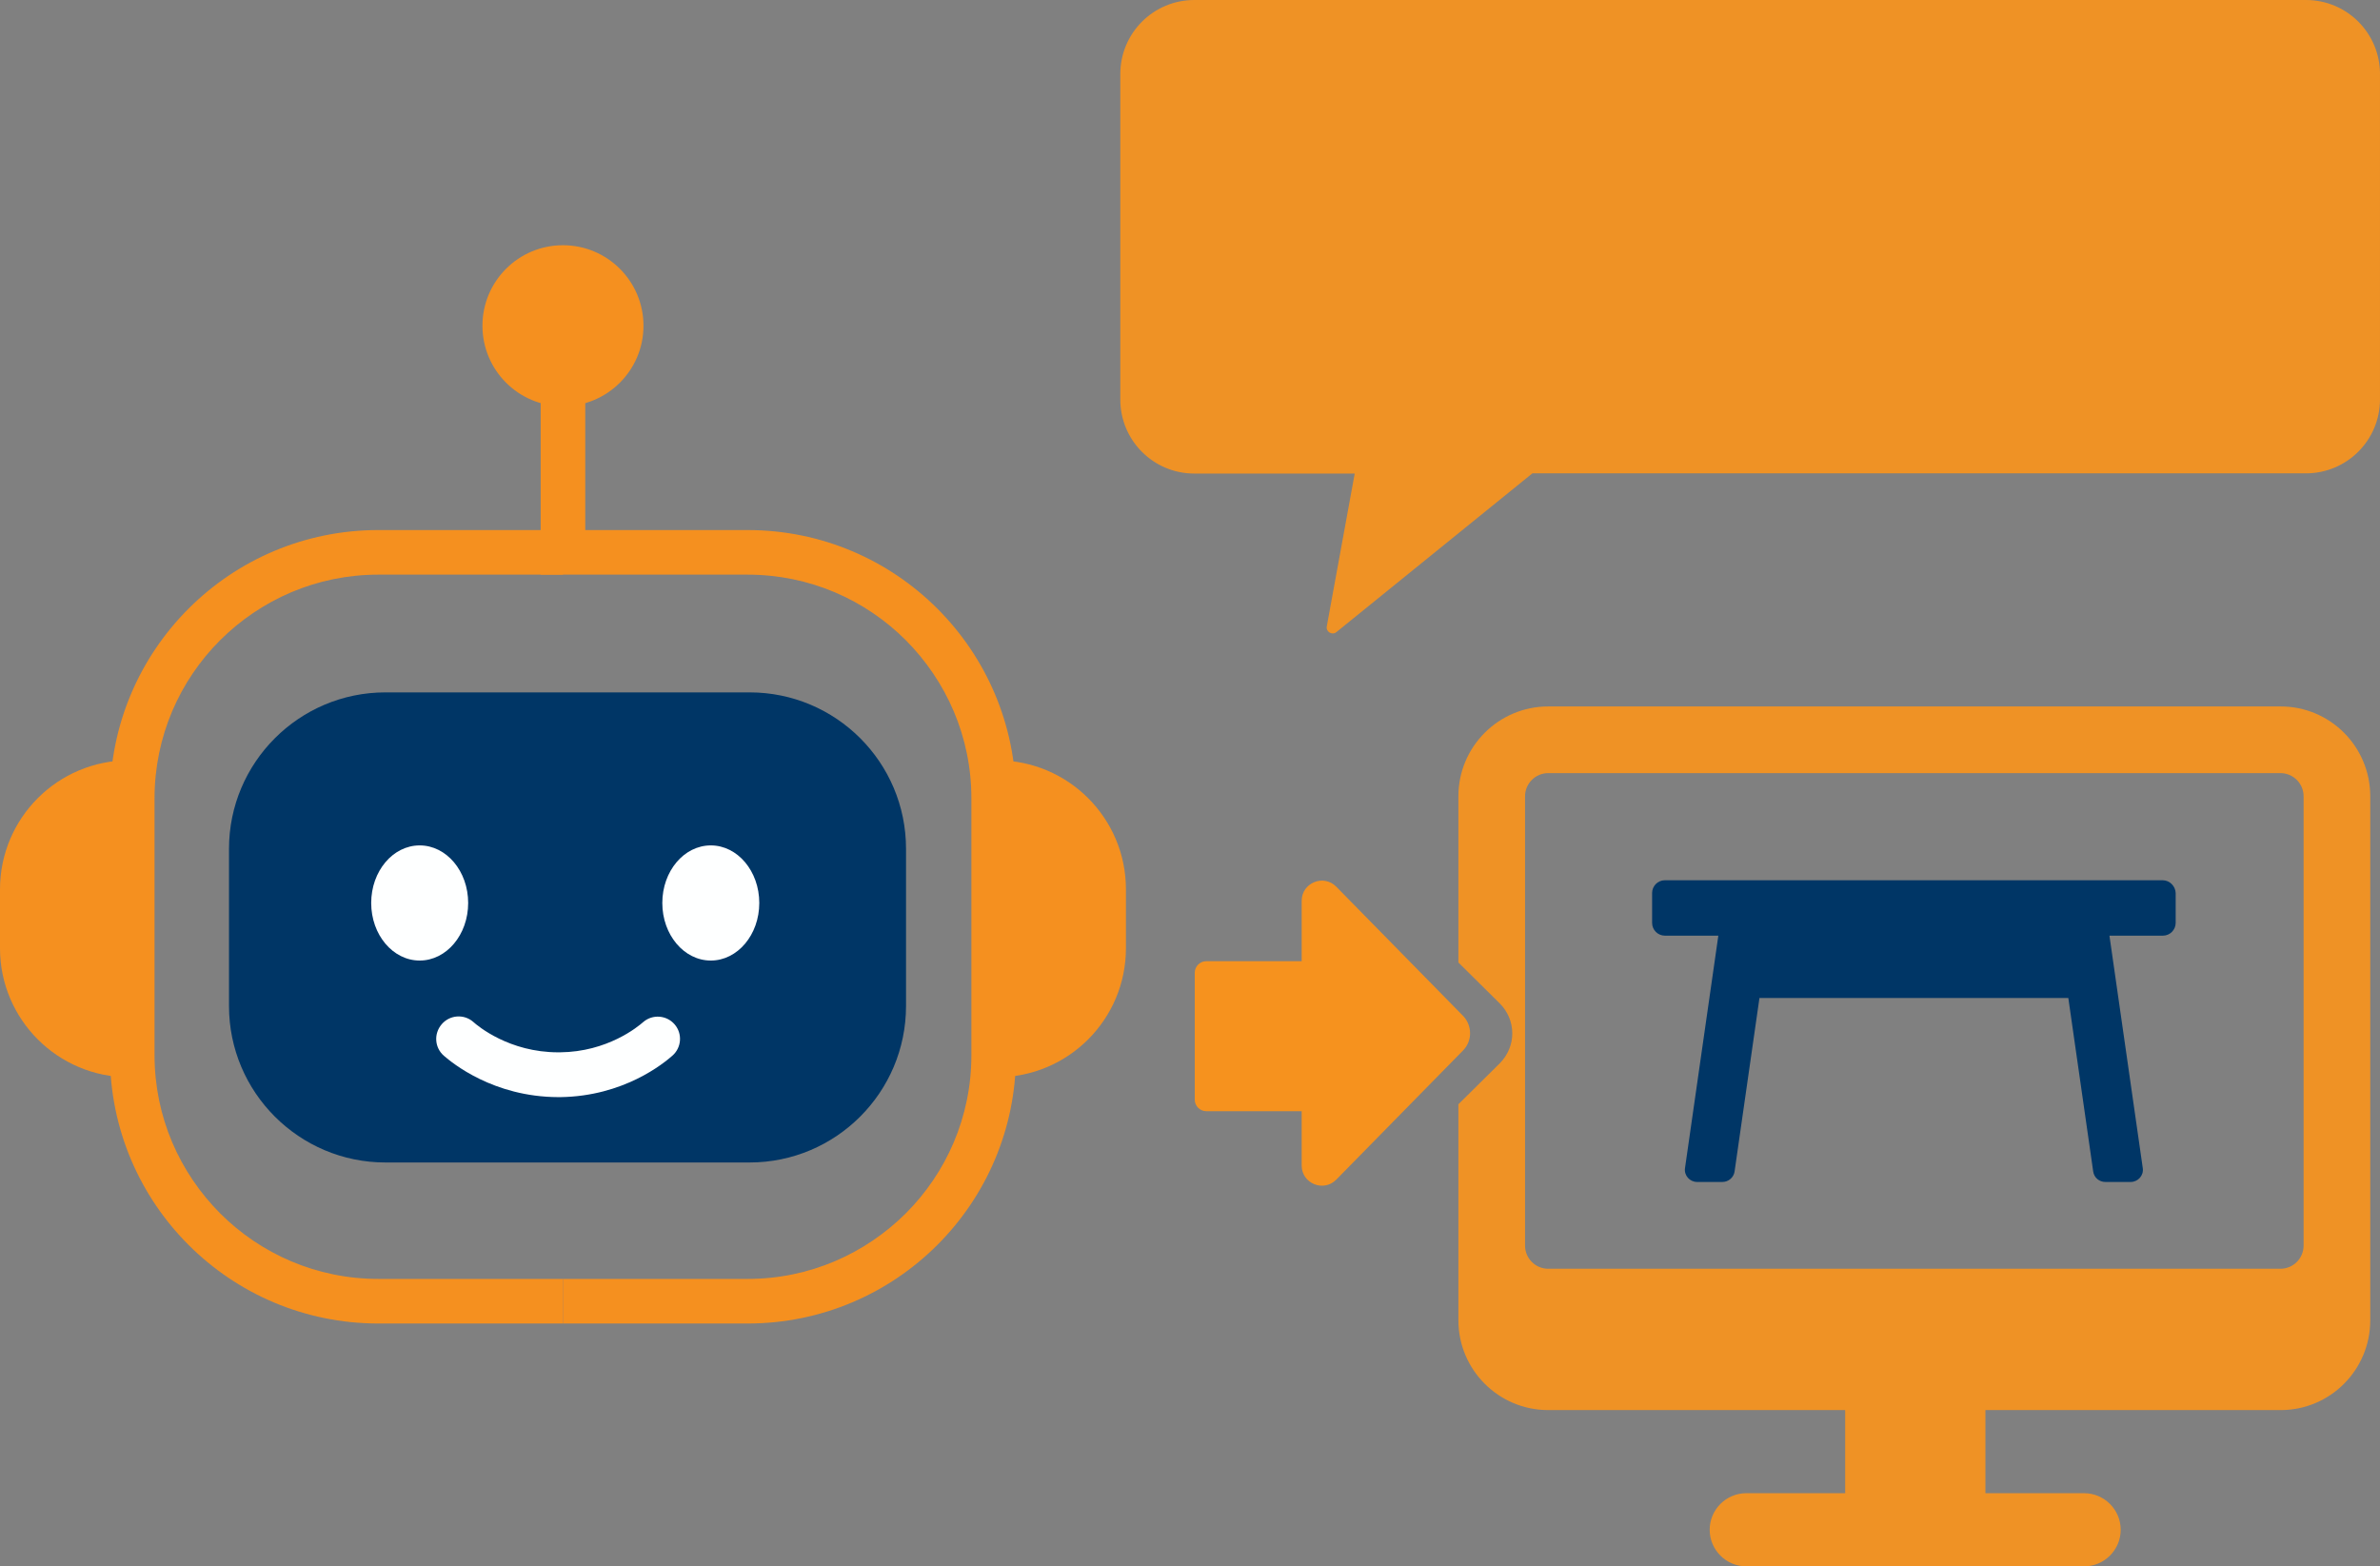
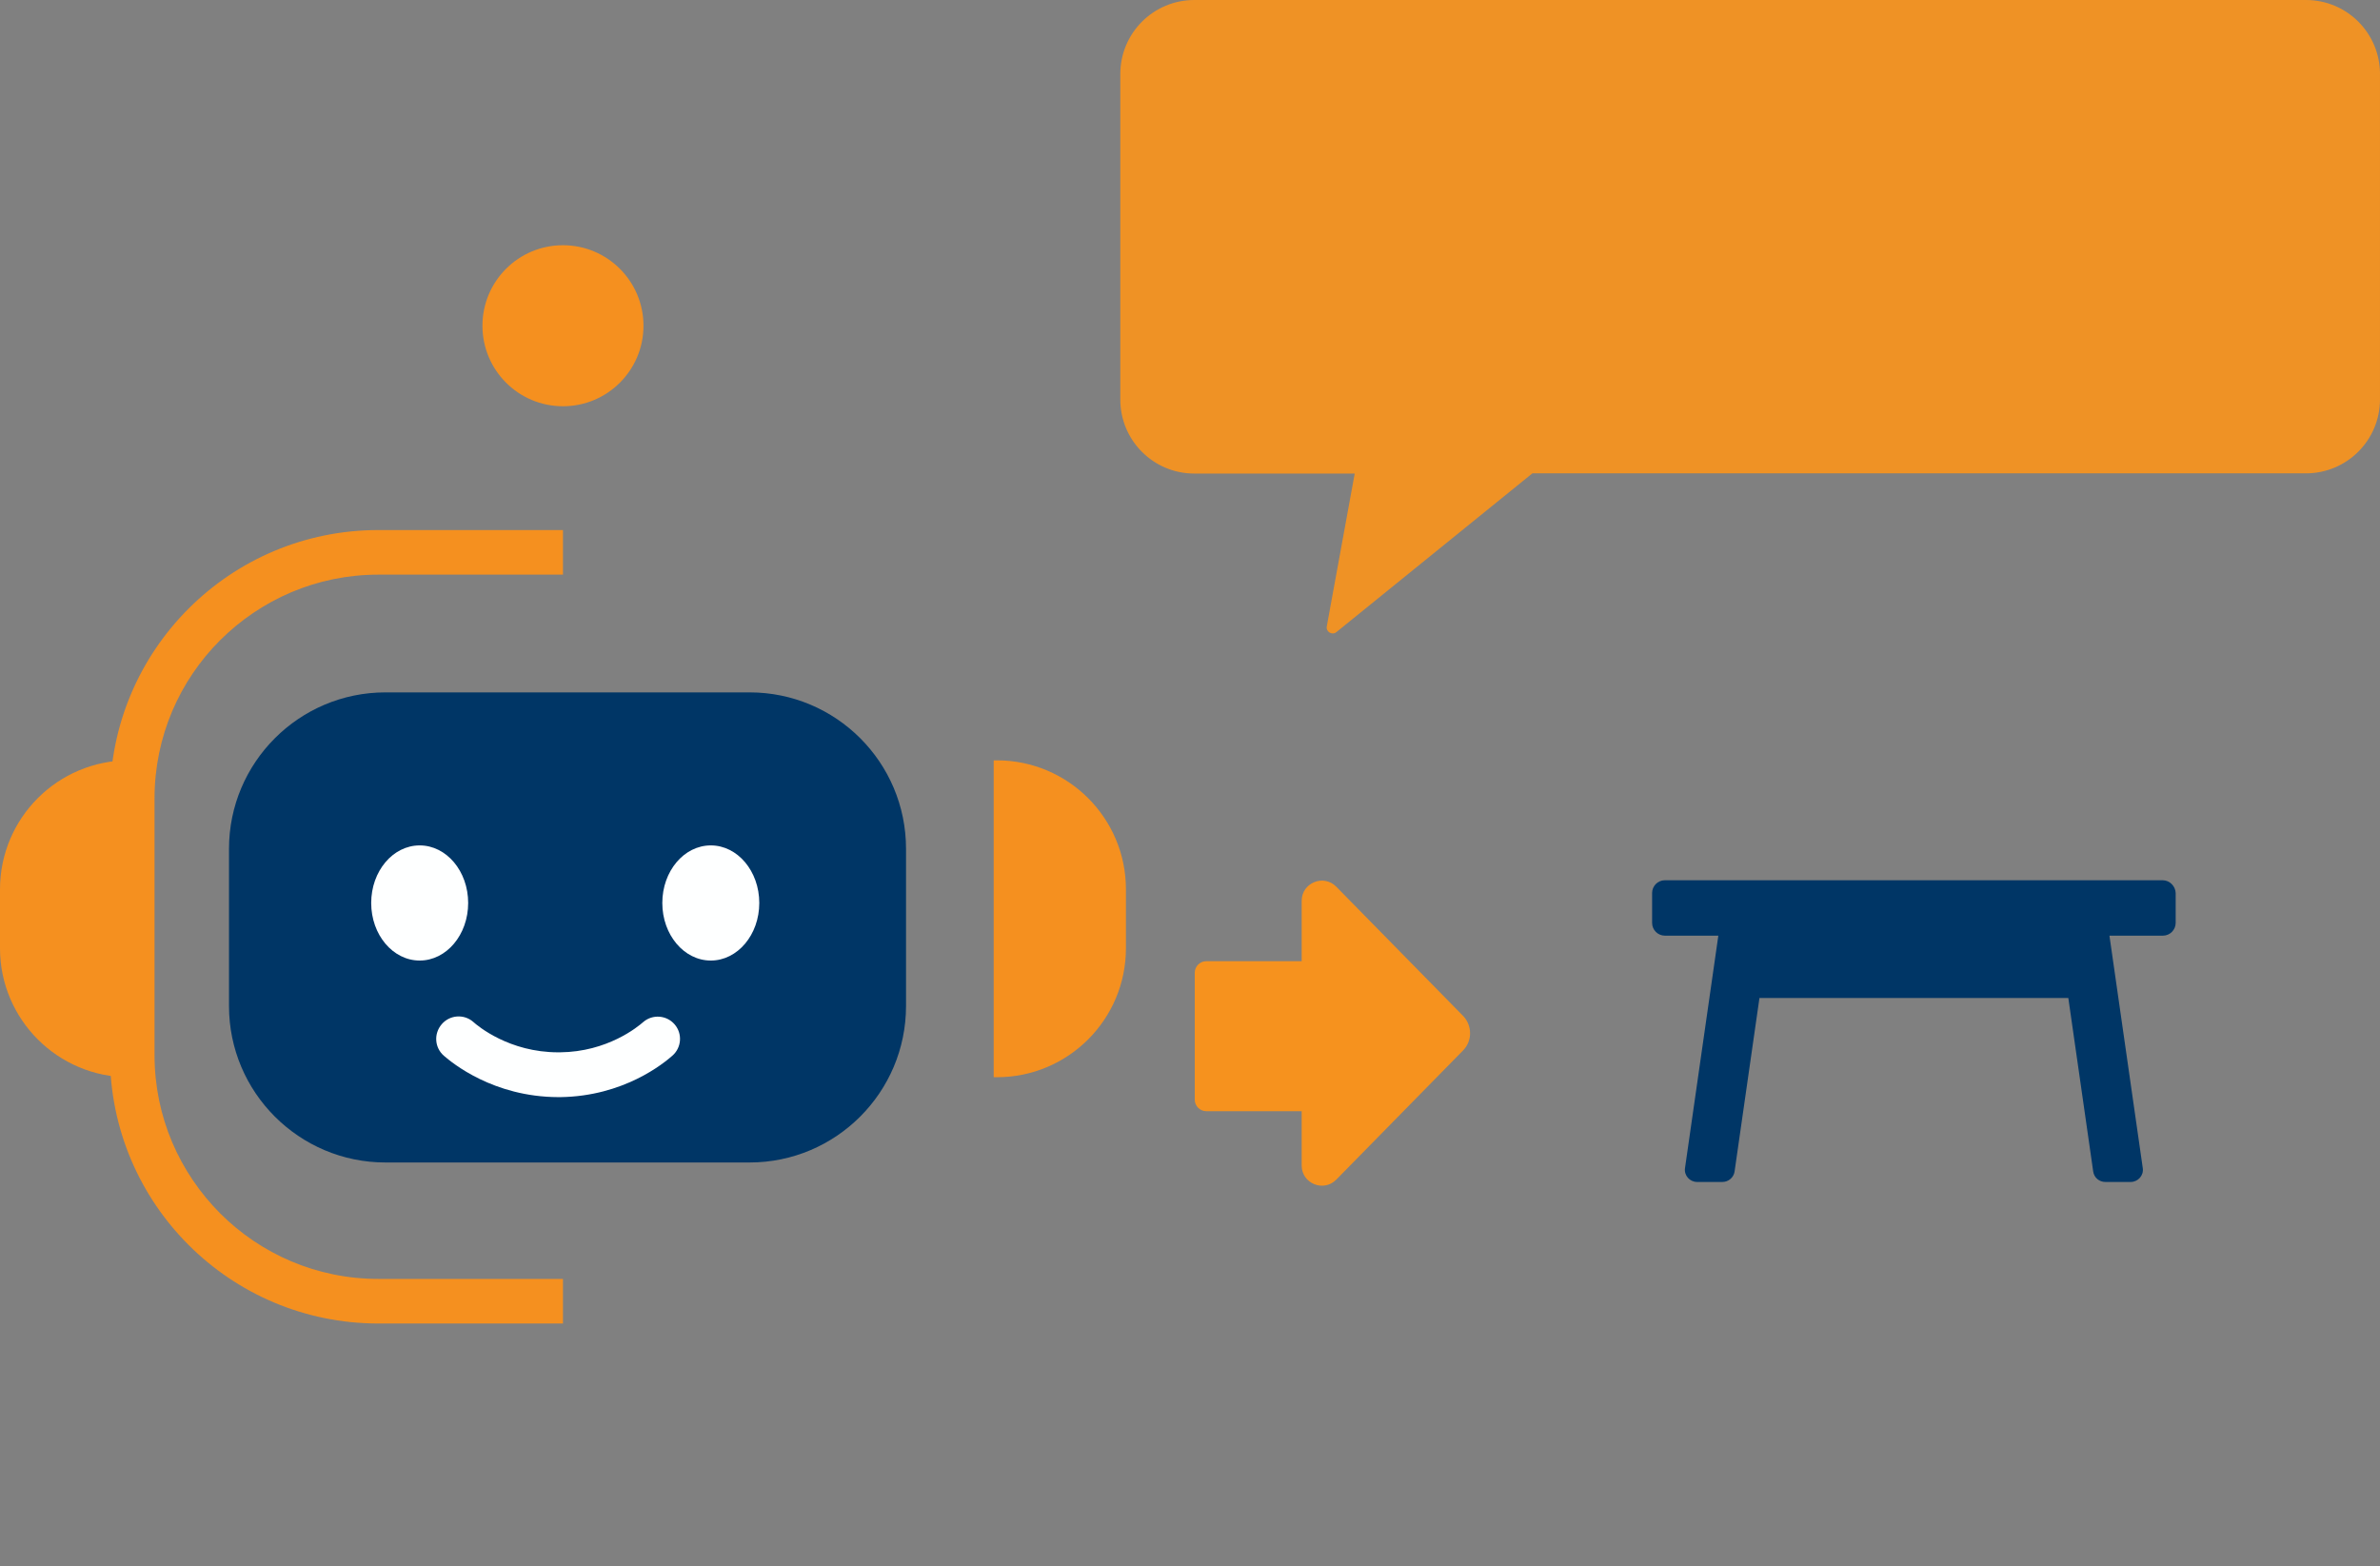
<svg xmlns="http://www.w3.org/2000/svg" version="1.1" id="Layer_1" x="0px" y="0px" viewBox="0 0 1099.6 723.7" xml:space="preserve" width="1099.6" height="723.7">
  <rect x="0" y="0" width="1099.6" height="723.7" fill="#808080" stroke="none" />
  <defs id="defs10" />
  <style type="text/css" id="style1">
	.st0{fill:#003666;}
	.st1{fill:#003566;}
	.st2{fill:#F6921E;}
	.st3{fill:#F5901F;}
	.st4{fill:#FEFFFF;}
	.st5{fill:#F88813;}
	.st6{fill:#003068;}
	.st7{fill:#F29322;}
	.st8{fill:#EF9225;}
	.st9{fill:none;stroke:#F6921E;stroke-width:33.295;stroke-linecap:round;stroke-linejoin:round;stroke-miterlimit:10;}
</style>
  <g id="g10" transform="translate(-450.2,-638.2)">
    <path class="st8" d="M 1515.6,638.2 H 1002 c -18.9,0 -34.2,15.3 -34.2,34.2 v 150.4 c 0,18.9 15.3,34.2 34.2,34.2 h 74.1 l -12.9,70.6 c -0.5,2.5 2.5,4.3 4.5,2.6 l 90.5,-73.3 h 357.4 c 18.9,0 34.2,-15.3 34.2,-34.2 V 672.4 c 0,-18.9 -15.3,-34.2 -34.2,-34.2 z" id="path1" />
    <g id="g3">
-       <path class="st8" d="m 1503.9,964.6 h -338.4 c -22.9,0 -41.5,18.6 -41.5,41.5 v 76.8 l 19.1,18.9 c 3.7,3.7 5.8,8.6 5.8,13.9 0,5.1 -2.1,10.1 -5.8,13.8 l -19.1,18.9 v 99.8 c 0,22.9 18.6,41.5 41.5,41.5 h 137.2 v 38.4 H 1257 c -9.3,0 -16.9,7.6 -16.9,16.9 0,9.3 7.6,16.9 16.9,16.9 h 156.1 c 9.3,0 16.9,-7.6 16.9,-16.9 0,-9.3 -7.6,-16.9 -16.9,-16.9 h -45.6 v -38.4 h 136.4 c 22.9,0 41.4,-18.6 41.4,-41.5 v -242.1 c 0,-22.9 -18.5,-41.5 -41.4,-41.5 z m 10.6,249.1 c 0,5.9 -4.8,10.7 -10.7,10.7 h -338.3 c -5.9,0 -10.7,-4.8 -10.7,-10.7 v -207.6 c 0,-5.9 4.8,-10.7 10.7,-10.7 h 338.3 c 5.9,0 10.7,4.8 10.7,10.7 z" id="path2" />
      <path class="st0" d="m 1449.4,1044.9 h -230 c -3.3,0 -5.9,2.7 -5.9,5.9 v 13.8 c 0,3.3 2.7,5.9 5.9,5.9 h 24.7 l -15.4,107.4 c -0.5,3.4 2.2,6.4 5.6,6.4 h 11.7 c 2.8,0 5.2,-2.1 5.6,-4.8 l 11.5,-80.2 h 142.7 l 11.5,80.2 c 0.4,2.8 2.8,4.8 5.6,4.8 h 11.7 c 3.4,0 6.1,-3 5.6,-6.4 l -15.4,-107.4 h 24.7 c 3.3,0 5.9,-2.7 5.9,-5.9 v -13.8 c -0.1,-3.2 -2.8,-5.9 -6,-5.9 z" id="path3" />
    </g>
    <g id="g9">
      <path class="st0" d="M 796.5,958.1 H 628.3 c -39.9,0 -72.3,32.4 -72.3,72.3 v 72.6 c 0,39.9 32.4,72.3 72.3,72.3 h 168.2 c 39.9,0 72.3,-32.4 72.3,-72.3 v -72.6 c 0,-40 -32.4,-72.3 -72.3,-72.3 z" id="path4" />
      <path class="st3" d="M 710.3,883.1 H 625 c -68.5,0 -124,55.5 -124,124 v 118.6 c 0,68.5 55.5,124 124,124 h 85.3 v -20.6 H 625 c -28.6,0 -54.4,-11.6 -73.1,-30.3 -18.7,-18.8 -30.3,-44.5 -30.3,-73.1 v -118.6 c 0,-28.6 11.6,-54.4 30.3,-73.1 18.8,-18.7 44.5,-30.3 73.1,-30.3 h 85.3 z" id="path5" />
      <path class="st3" d="m 509.8,989.5 h 1.5 v 146.4 h -1.5 c -32.9,0 -59.6,-26.7 -59.6,-59.6 v -27.2 c 0,-32.9 26.7,-59.6 59.6,-59.6 z" id="path6" />
-       <path class="st3" d="m 710.3,1249.7 h 85.3 c 68.5,0 124,-55.5 124,-124 v -118.6 c 0,-68.5 -55.5,-124 -124,-124 h -75 V 820.5 H 700 v 83.2 h 95.6 c 28.6,0 54.4,11.6 73.1,30.3 18.7,18.8 30.3,44.5 30.3,73.1 v 118.6 c 0,28.6 -11.6,54.4 -30.3,73.1 -18.8,18.7 -44.5,30.3 -73.1,30.3 h -85.3 z" id="path7" />
      <path class="st3" d="m 910.8,989.5 h -1.5 v 146.4 h 1.5 c 32.9,0 59.6,-26.7 59.6,-59.6 v -27.2 c 0,-32.9 -26.7,-59.6 -59.6,-59.6 z" id="path8" />
      <ellipse class="st4" cx="644.1" cy="1055.4" rx="22.4" ry="26.6" id="ellipse8" />
      <ellipse class="st4" cx="778.6" cy="1055.4" rx="22.4" ry="26.6" id="ellipse9" />
      <path class="st4" d="m 655.3,1126 c 3.7,3.2 22.7,19 52.8,19.1 h 1 v 0 c 29.3,-0.4 47.7,-15.6 51.7,-19.1 4.3,-3.7 4.8,-10.2 1.1,-14.5 -3.7,-4.3 -10.2,-4.8 -14.5,-1.1 -2.5,2.2 -16.5,13.8 -38.5,14 v 0 h -0.8 c -22.6,0 -37.1,-12.1 -39.3,-14.1 -4.3,-3.7 -10.8,-3.2 -14.5,1.1 -3.8,4.4 -3.3,10.9 1,14.6 z" id="path9" />
      <circle class="st3" cx="710.3" cy="788.7" r="37.2" id="circle9" />
    </g>
    <path class="st2" d="m 1126.1,1107.5 -58.5,-59.6 c -5.9,-6 -16,-1.8 -16,6.5 v 27.9 h -44.1 c -2.9,0 -5.3,2.4 -5.3,5.3 v 58.7 c 0,2.9 2.4,5.3 5.3,5.3 h 44.1 v 25.1 c 0,8.3 10.1,12.5 16,6.5 l 58.5,-59.6 c 4.4,-4.4 4.4,-11.6 0,-16.1 z" id="path10" />
  </g>
</svg>